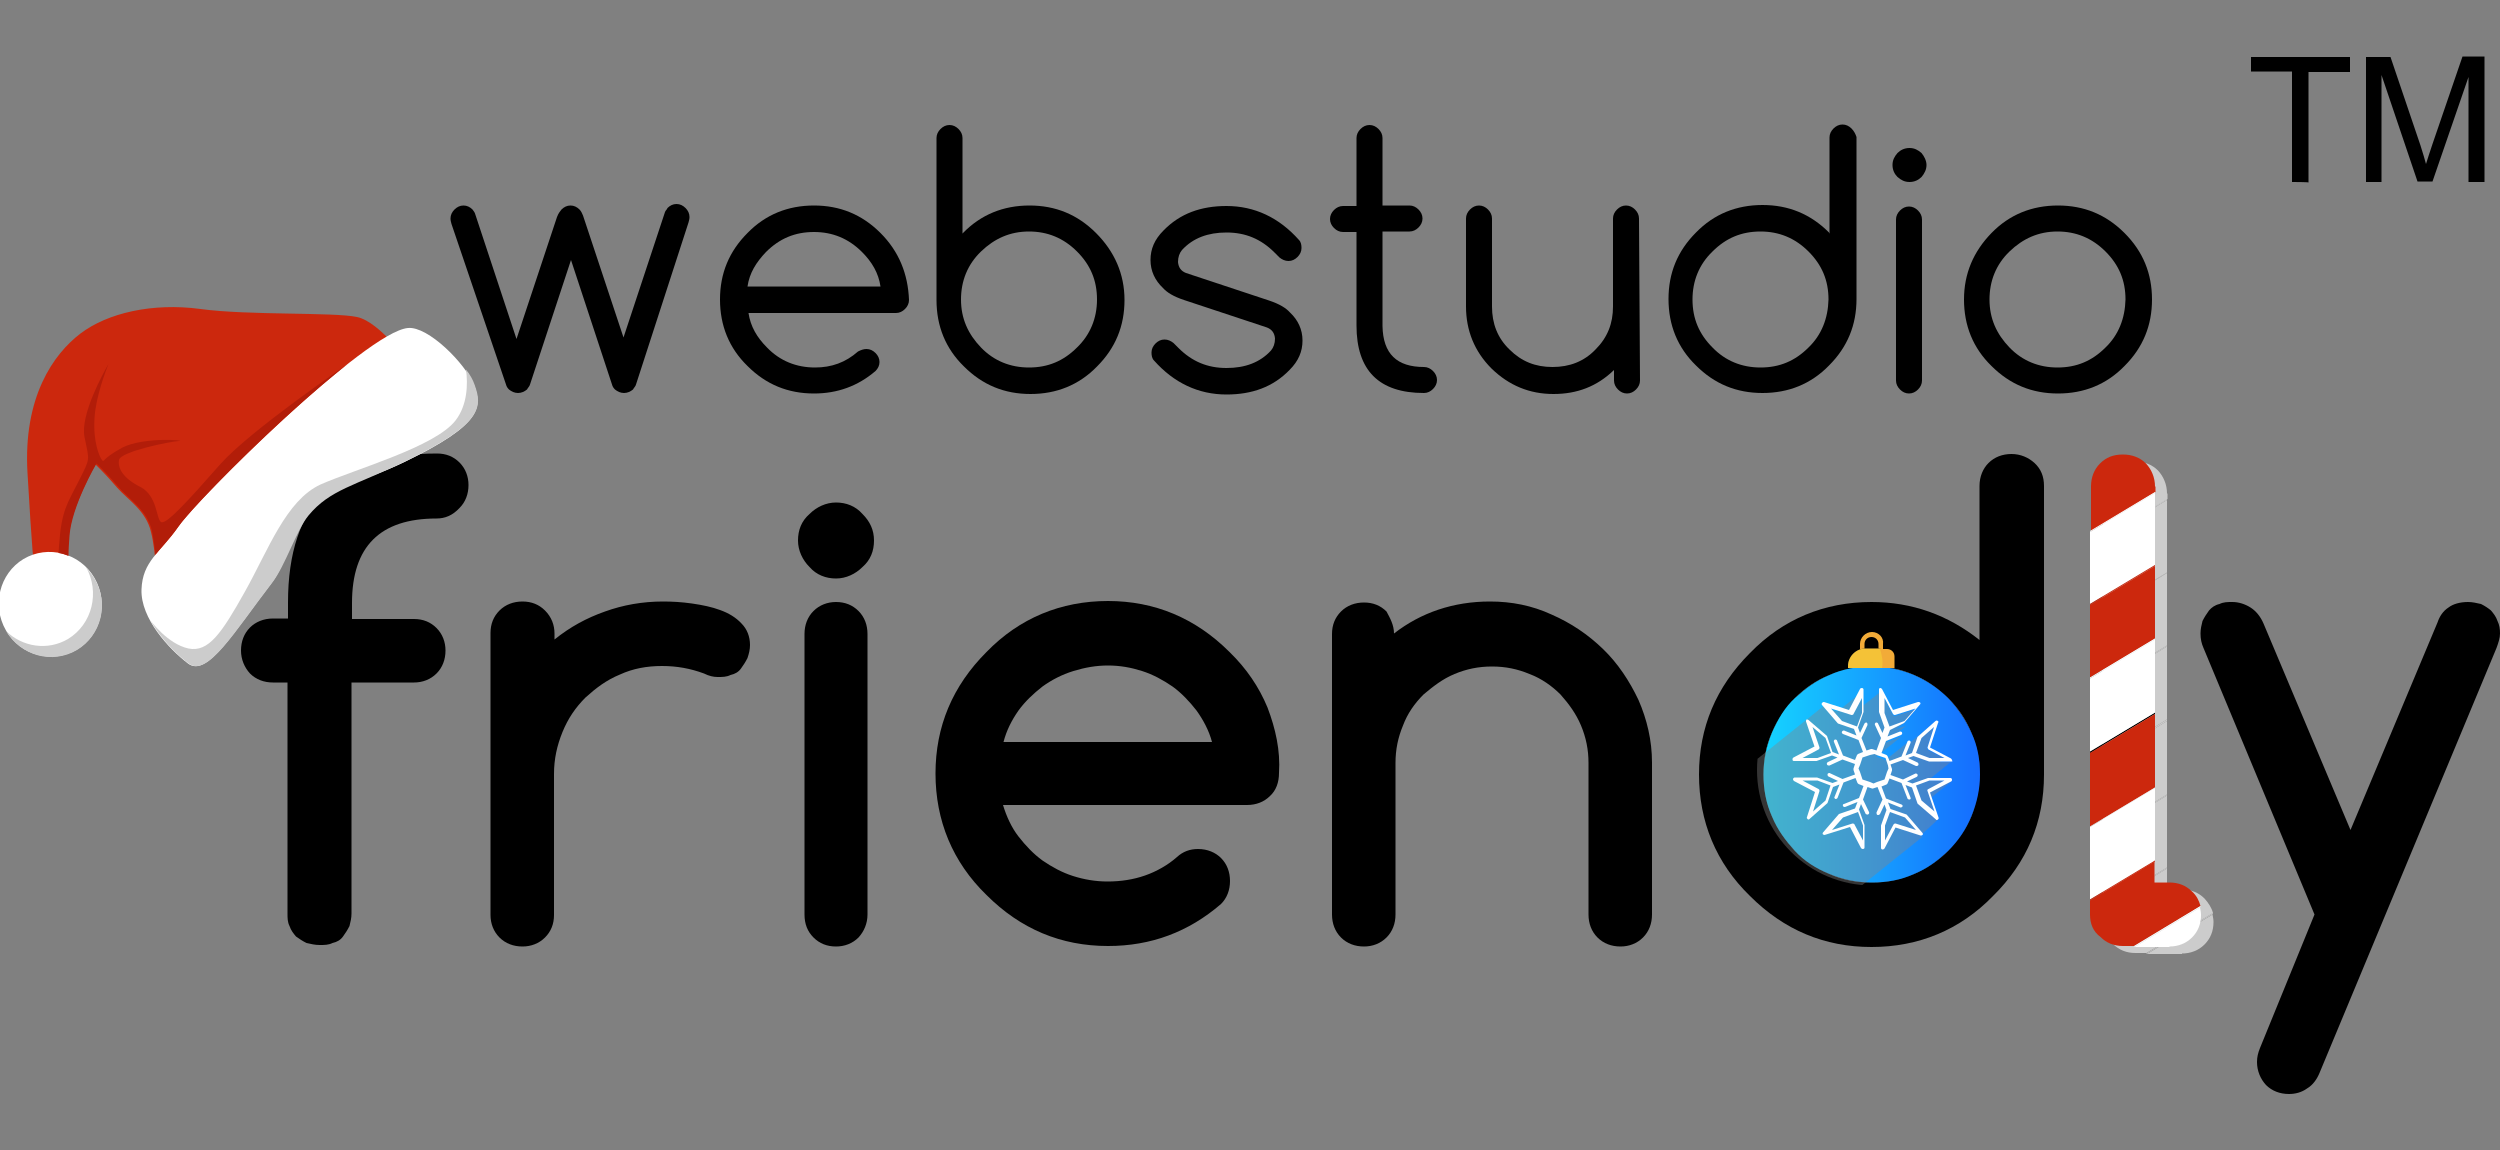
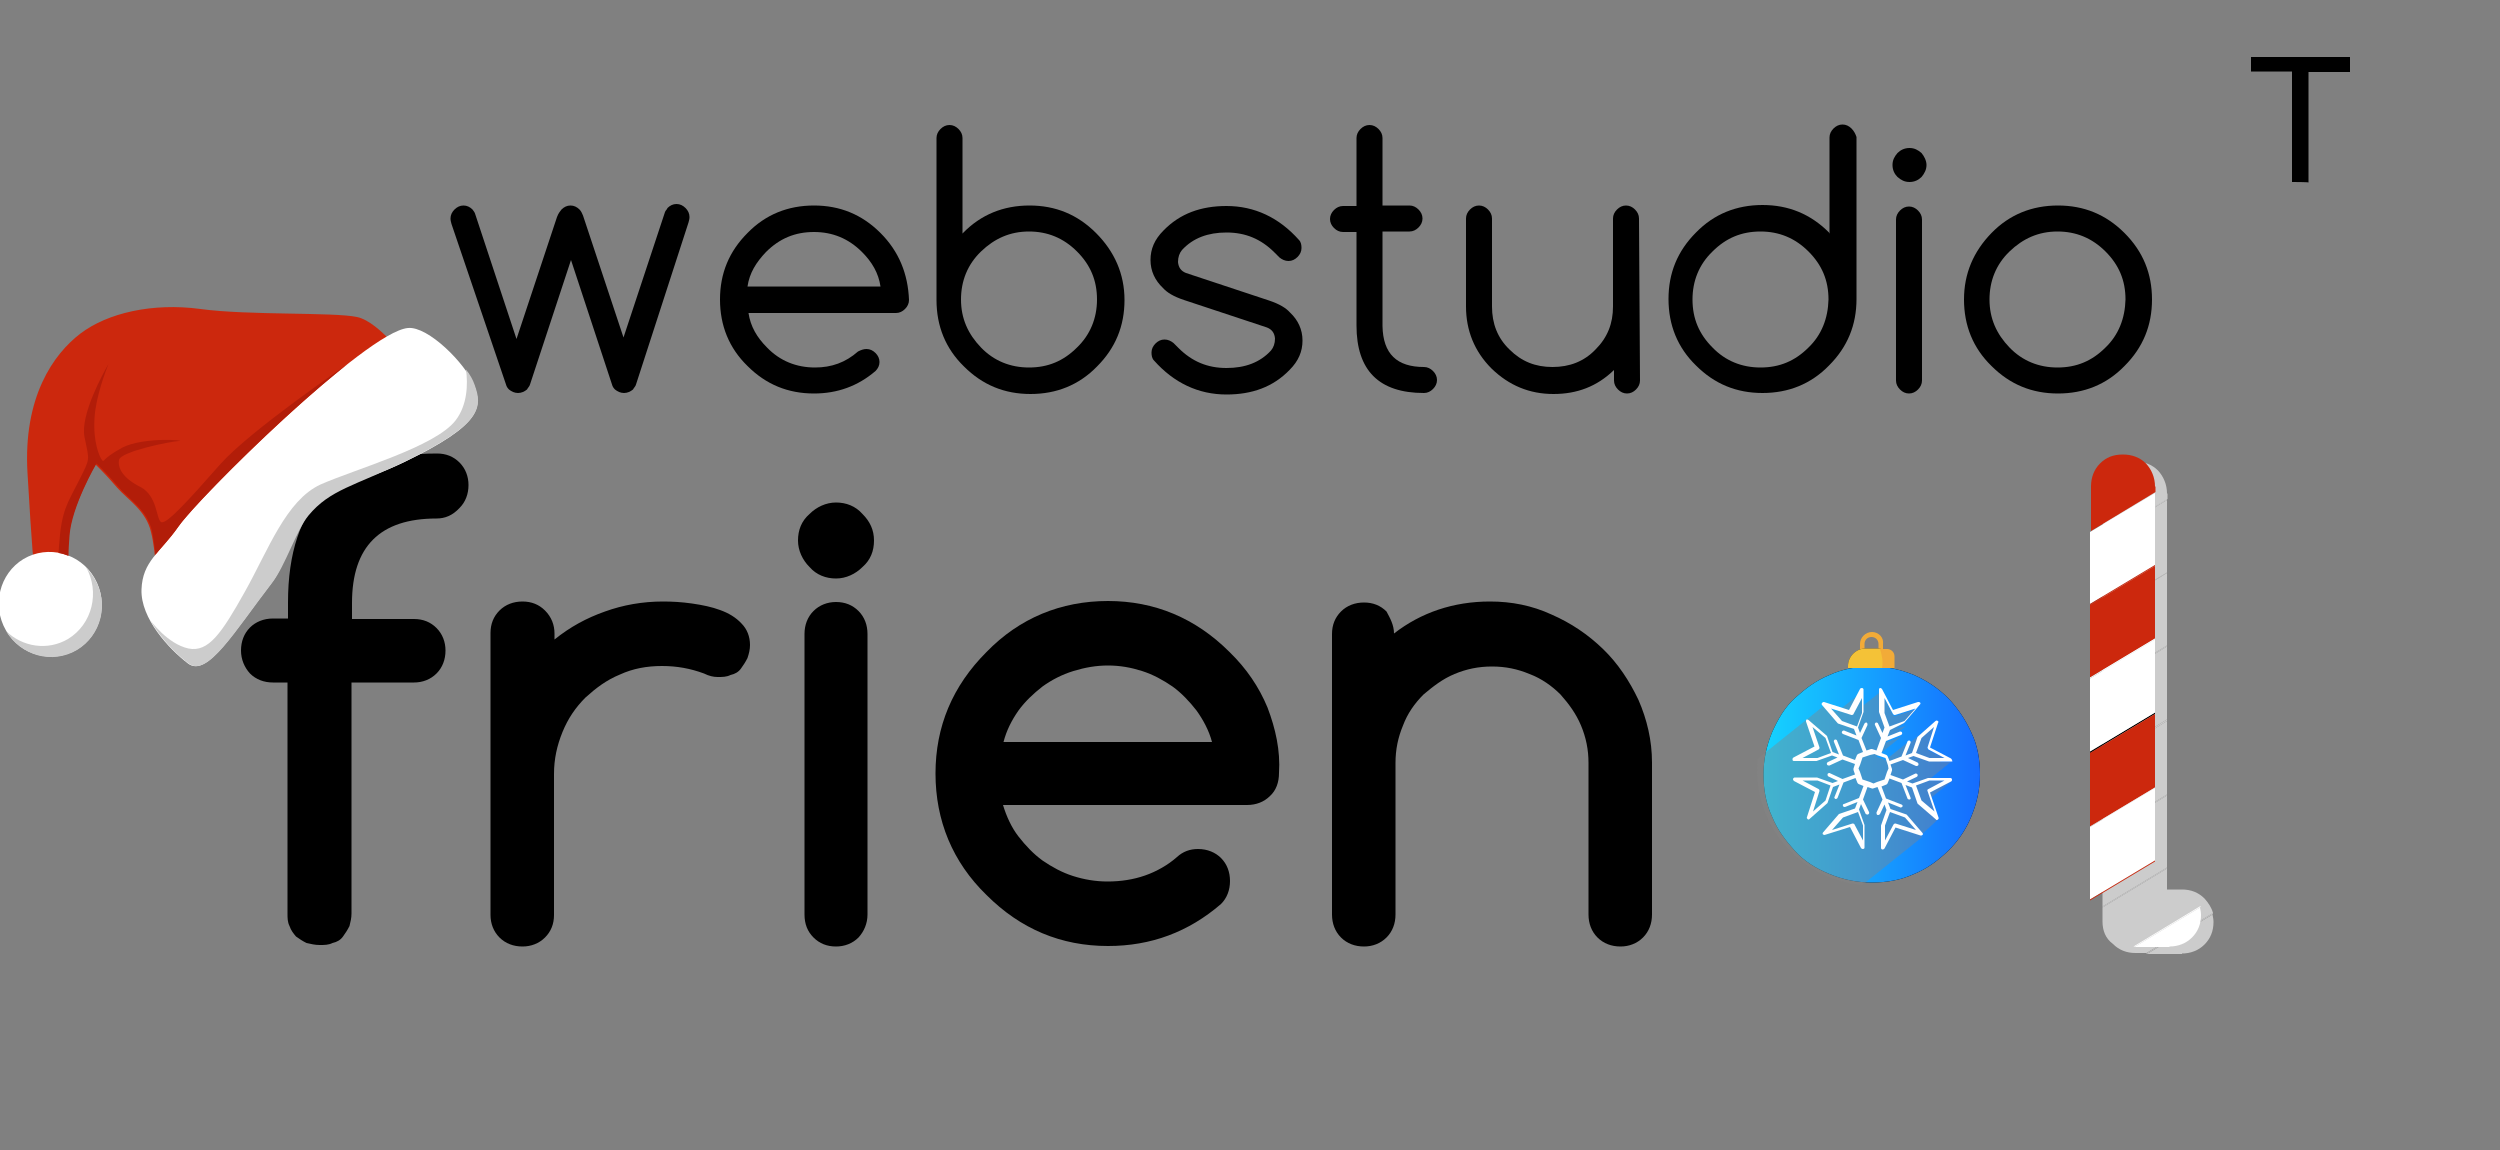
<svg xmlns="http://www.w3.org/2000/svg" xmlns:xlink="http://www.w3.org/1999/xlink" version="1.1" id="Слой_1" x="0px" y="0px" viewBox="0 0 500 230" style="enable-background:new 0 0 500 230;" xml:space="preserve">
  <rect x="0" y="0" width="500" height="230" fill="#808080" stroke="none" />
  <style type="text/css">
	.st0{fill:#CC280D;}
	.st1{fill:#FFFFFF;}
	.st2{fill:#CCCCCC;}
	.st3{fill:#B21D09;}
	.st4{fill:url(#XMLID_2_);}
	.st5{clip-path:url(#XMLID_3_);}
	.st6{opacity:0.4;fill:#858585;}
	.st7{fill:#F2AB38;}
	.st8{fill:#353232;}
	.st9{fill:#F4C237;}
</style>
  <g id="XMLID_73_">
    <path id="XMLID_92_" d="M385.3,33c0,0.9-0.4,1.7-1,2.4c-0.6,0.6-1.4,1-2.4,1s-1.7-0.4-2.4-1c-0.6-0.6-1-1.4-1-2.4s0.4-1.7,1-2.4   c0.6-0.6,1.4-1,2.4-1s1.7,0.4,2.4,1C384.8,31.2,385.3,32.1,385.3,33z" />
    <path id="XMLID_91_" d="M112.3,41.9c0.5-0.5,1.1-0.8,1.8-0.8c0.7,0,1.3,0.3,1.8,0.8c0.4,0.4,0.5,0.8,0.7,1.2l8.1,24.4l8.3-25.1   c0.1-0.3,0.4-0.5,0.5-0.8c0.5-0.5,1.1-0.8,1.8-0.8c0.7,0,1.3,0.3,1.8,0.8c0.5,0.5,0.8,1.1,0.8,1.8c0,0.4-0.1,0.7-0.2,1.1   l-10.5,32.4c-0.1,0.4-0.4,0.6-0.6,1c-0.5,0.4-1.1,0.7-1.8,0.7c-0.7,0-1.3-0.3-1.8-0.7c-0.3-0.3-0.5-0.6-0.6-1l-8.2-24.9l-8.2,24.9   c-0.1,0.4-0.4,0.6-0.6,1c-0.5,0.4-1.1,0.7-1.8,0.7s-1.3-0.3-1.8-0.7c-0.3-0.3-0.5-0.6-0.6-1L90.3,44.8c-0.1-0.4-0.2-0.7-0.2-1.1   c0-0.7,0.3-1.3,0.8-1.8c0.5-0.5,1.1-0.8,1.8-0.8c0.7,0,1.3,0.3,1.8,0.8c0.2,0.3,0.4,0.5,0.5,0.8l8.3,25.1l8.1-24.4   C111.7,42.6,112,42.3,112.3,41.9z" />
    <path id="XMLID_90_" d="M176.1,46.6c-3.7-3.7-8.1-5.5-13.3-5.5s-9.7,1.8-13.3,5.5c-3.7,3.7-5.5,8.1-5.5,13.3s1.8,9.7,5.5,13.3   c3.7,3.7,8.1,5.5,13.3,5.5c4.7,0,8.8-1.5,12.3-4.5c0.5-0.5,0.8-1.1,0.8-1.8c0-0.7-0.3-1.3-0.8-1.8s-1.1-0.8-1.8-0.8   c-0.6,0-1.1,0.2-1.7,0.5c-2.5,2.2-5.3,3.2-8.6,3.2c-3.7,0-7-1.3-9.6-4c-2-2-3.3-4.2-3.7-6.9h29.5c0.7,0,1.3-0.3,1.8-0.8   c0.5-0.5,0.8-1.1,0.8-1.8C181.6,54.8,179.8,50.3,176.1,46.6z M149.5,57.3c0.4-2.7,1.7-4.8,3.7-6.9c2.7-2.7,5.8-4,9.6-4   c3.7,0,6.9,1.3,9.6,4c2,2,3.3,4.2,3.7,6.9H149.5z" />
    <path id="XMLID_87_" d="M219.2,46.6c-3.7-3.7-8.1-5.5-13.3-5.5s-9.7,1.8-13.3,5.5c-0.1,0.1-0.1,0.1-0.1,0.2V27.6   c0-0.7-0.3-1.3-0.8-1.8c-0.5-0.5-1.1-0.8-1.8-0.8c-0.7,0-1.3,0.3-1.8,0.8c-0.5,0.5-0.8,1.1-0.8,1.8v32.4c0,5.2,1.8,9.7,5.5,13.3   c3.7,3.7,8.1,5.5,13.3,5.5c5.2,0,9.7-1.8,13.3-5.5c3.7-3.7,5.5-8.1,5.5-13.3S222.9,50.3,219.2,46.6z M215.4,69.5   c-2.7,2.7-5.8,4-9.6,4c-3.7,0-7-1.3-9.6-4c-2.6-2.7-4-5.8-4-9.6c0-3.7,1.3-7,4-9.6c2.7-2.6,5.8-4,9.6-4c3.7,0,6.9,1.3,9.6,4   c2.7,2.7,4,5.8,4,9.6C219.4,63.7,218,67,215.4,69.5z" />
    <path id="XMLID_86_" d="M236.8,60c-2.1-0.7-3.4-1.5-4.2-2.4c-1.6-1.5-2.5-3.4-2.5-5.6s0.8-4.1,2.6-5.9c3.3-3.4,7.5-4.9,12.6-4.9   c5.6,0,10.5,2.3,14.5,6.8c0.4,0.4,0.5,1,0.5,1.6c0,0.7-0.3,1.3-0.8,1.8c-0.5,0.5-1.1,0.8-1.8,0.8c-0.7,0-1.3-0.3-1.8-0.7   c-0.4-0.4-0.8-0.8-1-1c-2.7-2.7-5.8-4-9.6-4c-3.7,0-6.7,1.1-8.9,3.5c-0.5,0.6-0.8,1.4-0.8,2.4c0.1,1.1,0.6,1.8,1.6,2.2l16.6,5.5   c2.1,0.7,3.4,1.5,4.2,2.4c1.6,1.5,2.5,3.4,2.5,5.6s-0.8,4.1-2.6,5.9c-3.3,3.4-7.5,4.9-12.6,4.9c-5.6,0-10.5-2.3-14.5-6.8   c-0.4-0.4-0.5-1-0.5-1.6c0-0.7,0.3-1.3,0.8-1.8s1.1-0.8,1.8-0.8c0.7,0,1.3,0.3,1.8,0.7c0.4,0.4,0.8,0.8,1,1c2.7,2.7,5.8,4,9.6,4   c3.7,0,6.7-1.1,8.9-3.5c0.5-0.6,0.8-1.4,0.8-2.4c-0.1-1.1-0.6-1.8-1.6-2.2L236.8,60z" />
    <path id="XMLID_84_" d="M284.8,73.4c0.7,0,1.3,0.3,1.8,0.8c0.5,0.5,0.8,1.1,0.8,1.8c0,0.7-0.3,1.3-0.8,1.8   c-0.5,0.5-1.1,0.8-1.8,0.8c-9,0-13.5-4.5-13.5-13.5V46.4h-2.7c-0.7,0-1.3-0.3-1.8-0.8c-0.5-0.5-0.8-1.1-0.8-1.8s0.3-1.3,0.8-1.8   c0.5-0.5,1.1-0.8,1.8-0.8h2.7V27.6c0-0.7,0.3-1.3,0.8-1.8c0.5-0.5,1.1-0.8,1.8-0.8s1.3,0.3,1.8,0.8c0.5,0.5,0.8,1.1,0.8,1.8v13.5   h5.4c0.7,0,1.3,0.3,1.8,0.8c0.5,0.5,0.8,1.1,0.8,1.8s-0.3,1.3-0.8,1.8c-0.5,0.5-1.1,0.8-1.8,0.8h-5.4v18.9   C276.6,70.8,279.4,73.4,284.8,73.4z" />
    <path id="XMLID_83_" d="M328,76.1c0,0.7-0.3,1.3-0.8,1.8c-0.5,0.5-1.1,0.8-1.8,0.8c-0.7,0-1.3-0.3-1.8-0.8   c-0.5-0.5-0.8-1.1-0.8-1.8V74c-3.4,3.3-7.4,4.8-12.1,4.8c-4.8,0-8.9-1.7-12.4-5.1c-3.4-3.4-5.1-7.6-5.1-12.4V43.7   c0-0.7,0.3-1.3,0.8-1.8c0.5-0.5,1.1-0.8,1.8-0.8c0.7,0,1.3,0.3,1.8,0.8c0.5,0.5,0.8,1.1,0.8,1.8v17.6c0,3.4,1.1,6.3,3.5,8.6   c2.4,2.4,5.2,3.5,8.6,3.5c3.4,0,6.3-1.1,8.6-3.5c2.4-2.4,3.5-5.2,3.5-8.6V43.7c0-0.7,0.3-1.3,0.8-1.8c0.5-0.5,1.1-0.8,1.8-0.8   c0.7,0,1.3,0.3,1.8,0.8c0.5,0.5,0.8,1.1,0.8,1.8L328,76.1L328,76.1z" />
    <path id="XMLID_78_" d="M370.3,25.7c-0.5-0.5-1.1-0.8-1.8-0.8s-1.3,0.3-1.8,0.8c-0.5,0.5-0.8,1.1-0.8,1.8v19.2   c-0.1-0.1-0.1-0.1-0.1-0.2c-3.7-3.7-8.1-5.5-13.3-5.5c-5.2,0-9.7,1.8-13.3,5.5c-3.7,3.7-5.5,8.1-5.5,13.3s1.8,9.7,5.5,13.3   c3.7,3.7,8.1,5.5,13.3,5.5c5.2,0,9.7-1.8,13.3-5.5c3.7-3.7,5.5-8.1,5.5-13.3V27.4C371.1,26.8,370.8,26.2,370.3,25.7z M361.7,69.5   c-2.7,2.7-5.8,4-9.6,4c-3.7,0-7-1.3-9.6-4c-2.7-2.7-4-5.8-4-9.6c0-3.7,1.3-7,4-9.6c2.7-2.7,5.8-4,9.6-4c3.7,0,6.9,1.3,9.6,4   c2.7,2.7,4,5.8,4,9.6C365.6,63.7,364.3,67,361.7,69.5z" />
    <path id="XMLID_77_" d="M379.2,43.9c0-0.7,0.3-1.3,0.8-1.8c0.5-0.5,1.1-0.8,1.8-0.8s1.3,0.3,1.8,0.8s0.8,1.1,0.8,1.8v32.2   c0,0.7-0.3,1.3-0.8,1.8s-1.1,0.8-1.8,0.8s-1.3-0.3-1.8-0.8c-0.5-0.5-0.8-1.1-0.8-1.8V43.9z" />
    <path id="XMLID_74_" d="M424.9,46.6c-3.7-3.7-8.1-5.5-13.3-5.5s-9.7,1.8-13.3,5.5s-5.5,8.1-5.5,13.3s1.8,9.7,5.5,13.3   c3.7,3.7,8.1,5.5,13.3,5.5s9.7-1.8,13.3-5.5c3.7-3.7,5.5-8.1,5.5-13.3S428.6,50.3,424.9,46.6z M421.1,69.5c-2.7,2.7-5.8,4-9.6,4   c-3.7,0-7-1.3-9.6-4c-2.6-2.7-4-5.8-4-9.6c0-3.7,1.3-7,4-9.6s5.8-4,9.6-4c3.7,0,6.9,1.3,9.6,4c2.7,2.7,4,5.8,4,9.6   C425,63.7,423.7,67,421.1,69.5z" />
  </g>
  <path id="XMLID_66_" d="M174.8,108.1c0,2.1-0.7,3.9-2.3,5.3c-1.4,1.4-3.3,2.3-5.3,2.3s-3.9-0.7-5.3-2.3c-1.4-1.4-2.3-3.3-2.3-5.3  c0-2.1,0.7-3.9,2.3-5.3c1.4-1.4,3.3-2.3,5.3-2.3s3.9,0.7,5.3,2.3C174,104.3,174.8,106,174.8,108.1z" />
  <path id="XMLID_65_" d="M87.3,103.7c-11.3,0-16.9,5.6-16.9,16.9v3.2h12.4c1.8,0,3.3,0.6,4.5,1.8c1.2,1.2,1.8,2.8,1.8,4.5  c0,1.8-0.6,3.4-1.8,4.6c-1.2,1.2-2.8,1.8-4.5,1.8H70.3v46.2c0,0.9-0.2,1.7-0.4,2.5c-0.4,0.8-0.8,1.4-1.3,2.1s-1.2,1.1-2.1,1.3  c-0.8,0.4-1.6,0.4-2.6,0.4c-0.9,0-1.7-0.2-2.6-0.4c-0.8-0.4-1.4-0.8-2.1-1.3c-0.5-0.6-1-1.2-1.3-2.1c-0.4-0.8-0.4-1.6-0.4-2.5v-46.2  h-2.9c-1.8,0-3.4-0.6-4.6-1.8c-1.1-1.2-1.8-2.8-1.8-4.6c0-1.8,0.6-3.4,1.8-4.6c1.1-1.1,2.7-1.8,4.6-1.8h3v-3.2  c0-19.9,10-29.8,29.8-29.8c1.8,0,3.3,0.6,4.5,1.8c1.2,1.2,1.8,2.8,1.8,4.5c0,1.8-0.6,3.4-1.8,4.6C90.5,103.1,89,103.7,87.3,103.7z" />
  <path id="XMLID_62_" d="M110.9,126.7v1.2c3.1-2.5,6.4-4.3,10.1-5.6c3.6-1.3,7.5-2,11.6-2c1.8,0,3.7,0.1,5.8,0.4  c2.1,0.3,4,0.7,5.6,1.3c1.7,0.6,3.2,1.5,4.3,2.7c1.1,1.1,1.7,2.6,1.7,4.3c0,0.9-0.2,1.7-0.5,2.6c-0.4,0.8-0.8,1.4-1.3,2.1  s-1.2,1.1-2.1,1.3c-0.8,0.4-1.6,0.4-2.6,0.4c-0.8,0-1.7-0.2-2.7-0.7c-2.7-1-5.4-1.5-8.4-1.5c-3,0-5.8,0.5-8.4,1.7  c-2.7,1.1-4.8,2.7-6.9,4.6c-2,2-3.5,4.2-4.6,6.9c-1.1,2.7-1.7,5.4-1.7,8.4V183c0,1.8-0.6,3.3-1.8,4.5c-1.2,1.2-2.8,1.8-4.5,1.8  c-1.8,0-3.4-0.6-4.6-1.8c-1.2-1.2-1.8-2.8-1.8-4.5v-56.4c0-1.8,0.6-3.3,1.8-4.5c1.2-1.2,2.8-1.8,4.6-1.8c1.8,0,3.3,0.6,4.5,1.8  C110.3,123.4,110.9,125,110.9,126.7z" />
  <path id="XMLID_61_" d="M160.9,182.9v-56.1c0-1.8,0.6-3.4,1.8-4.6c1.2-1.2,2.8-1.8,4.5-1.8c1.8,0,3.3,0.6,4.5,1.8  c1.2,1.2,1.8,2.8,1.8,4.6v56.1c0,1.8-0.7,3.4-1.8,4.6c-1.2,1.2-2.8,1.8-4.5,1.8c-1.8,0-3.3-0.6-4.5-1.8  C161.5,186.3,160.9,184.8,160.9,182.9z" />
  <path id="XMLID_57_" d="M253.5,141.5c-1.7-4.1-4.2-7.8-7.6-11.1c-6.8-6.8-15-10.2-24.3-10.2c-9.4,0-17.7,3.4-24.3,10.2  c-6.8,6.8-10.2,14.9-10.2,24.3s3.4,17.7,10.2,24.3c6.8,6.8,14.9,10.2,24.3,10.2c8.6,0,16.1-2.8,22.6-8.4c1.2-1.2,1.8-2.8,1.8-4.6  c0-1.8-0.6-3.4-1.8-4.6c-1.1-1.1-2.7-1.8-4.6-1.8c-1.6,0-3,0.5-4.2,1.6c-1.8,1.6-4.1,2.9-6.4,3.7c-2.3,0.8-4.8,1.2-7.5,1.2  c-2.4,0-4.7-0.4-6.9-1.1c-2.2-0.7-4.2-1.8-6.1-3.1c-1.8-1.3-3.4-3-4.8-4.8c-1.4-1.8-2.4-4-3.1-6.3h48.8c1.8,0,3.4-0.6,4.6-1.8  c1.2-1.1,1.8-2.7,1.8-4.6C256.1,150.1,255.1,145.7,253.5,141.5z M200.7,148.4c0.6-2.3,1.6-4.3,3-6.3c1.3-1.8,3-3.4,4.8-4.8  c1.8-1.3,3.9-2.4,6.2-3.1c2.3-0.7,4.5-1.1,6.9-1.1s4.6,0.4,6.8,1.1c2.2,0.7,4.2,1.8,6.1,3.1c1.8,1.3,3.4,3,4.8,4.8  c1.3,1.8,2.5,4,3.1,6.3H200.7z" />
  <path id="XMLID_56_" d="M278.8,126.7c5.4-4.2,11.9-6.4,19.2-6.4c4.3,0,8.4,0.8,12.3,2.6c3.9,1.7,7.3,4,10.3,6.9  c3,2.9,5.3,6.4,7.1,10.2c1.7,3.9,2.7,8.1,2.7,12.5v30.4c0,1.8-0.6,3.4-1.8,4.6c-1.2,1.2-2.8,1.8-4.5,1.8c-1.8,0-3.4-0.6-4.6-1.8  c-1.2-1.2-1.8-2.8-1.8-4.6v-30.3c0-2.7-0.5-5.1-1.5-7.5c-1-2.4-2.5-4.4-4.1-6.2c-1.7-1.7-3.8-3.2-6.2-4.1c-2.4-1-4.8-1.5-7.5-1.5  s-5.1,0.5-7.5,1.5c-2.4,1-4.3,2.5-6.2,4.1c-1.8,1.8-3.2,3.8-4.1,6.2c-1,2.4-1.5,4.8-1.5,7.5v30.3c0,1.8-0.6,3.4-1.8,4.6  c-1.2,1.2-2.8,1.8-4.5,1.8c-1.8,0-3.4-0.6-4.6-1.8c-1.2-1.2-1.8-2.8-1.8-4.6v-56.1c0-1.8,0.6-3.3,1.8-4.5c1.2-1.2,2.8-1.8,4.6-1.8  c1.8,0,3.3,0.6,4.5,1.8C278,123.6,278.8,125,278.8,126.7z" />
-   <path id="XMLID_50_" d="M462.9,182.9l-22.2-53.3c-0.4-0.9-0.6-1.8-0.6-2.9c0-0.9,0.2-1.7,0.4-2.5c0.4-0.8,0.8-1.4,1.3-2.1  c0.5-0.6,1.2-1.1,2.1-1.3c0.8-0.4,1.6-0.4,2.6-0.4c1.2,0,2.5,0.4,3.6,1.1c1.1,0.7,2,1.8,2.6,3.2l17.4,41.3l17.4-41.5  c0.4-1.2,1.1-2.3,2.2-3c0.9-0.7,2.3-1.1,3.9-1.1c0.9,0,1.7,0.2,2.6,0.4c0.8,0.4,1.4,0.8,2,1.3c0.5,0.6,1,1.2,1.3,2.1  c0.4,0.8,0.5,1.6,0.5,2.5c0,0.9-0.3,1.8-0.7,2.9l-35.4,85c-0.5,1.2-1.3,2.4-2.5,3.1c-1.1,0.8-2.4,1.1-3.6,1.1  c-1.8,0-3.4-0.6-4.6-1.8c-1.1-1.2-1.8-2.8-1.8-4.6c0-1,0.2-1.8,0.6-2.8L462.9,182.9z" />
  <g id="XMLID_47_">
    <path id="XMLID_49_" d="M458.4,36.4V14.3h-8.2v-2.9H470v3h-8.3v22.1C461.7,36.4,458.4,36.4,458.4,36.4z" />
-     <path id="XMLID_48_" d="M473.2,36.4v-25h4.9l6,17.7c0.5,1.6,0.9,2.9,1.1,3.7c0.3-0.9,0.7-2.3,1.3-4l6-17.5h4.4v25.1h-3.2V15.4   l-7.2,20.9h-3L476.3,15v21.4H473.2z" />
  </g>
  <path id="XMLID_46_" class="st0" d="M32.6,120.1c-1.6-4.4-1.3-9.3-2.4-13.7c-1-4.3-4.6-6.4-6.8-8.9c-2.2-2.6-4.3-4.6-4.3-4.6  s-4.9,8.5-5.4,14.5c-0.4,6,0.3,12.2-0.4,11.7c-0.6-0.5-5.6-3.5-6.1-4.4s-0.8-4.9-1.7-20.1s5.2-23.8,10.6-27.9s14.4-6.2,24-4.9  s26.6,0.6,31.3,1.6s10.7,9.6,10.7,9.6L32.6,120.1z" />
  <path id="XMLID_45_" class="st1" d="M35.6,105.4c-3.6,5.2-7.1,6.8-7.3,12.5c-0.2,5.8,5.5,11.9,9.3,14.8c3.8,2.9,9.3-6.5,16.7-16.1  c3.6-4.7,3.6-11.3,7.2-15.1c3.8-4,11.4-5.2,19.4-9.1c15.7-7.6,15.5-11,13.9-15.4c-1.7-4.3-9.2-11.8-13.2-11.4  C73.3,66.3,39.6,99.6,35.6,105.4z" />
  <path id="XMLID_44_" class="st1" d="M15.4,129.9c4.8-2.9,6.4-9.3,3.5-14.3s-9.3-6.7-14.2-3.8c-4.8,2.9-6.4,9.3-3.5,14.3  S10.4,132.8,15.4,129.9z" />
  <path id="XMLID_43_" class="st2" d="M13.6,127.8c-4.1,2.4-9.1,1.6-12.4-1.6c3,5,9.3,6.7,14.2,3.8c4.8-2.9,6.5-9.2,3.5-14.3  c-0.5-0.8-1.1-1.5-1.7-2.3l0,0C20,118.4,18.5,124.8,13.6,127.8z" />
  <path id="XMLID_42_" class="st2" d="M30.1,124.1c2,3.6,5.2,6.8,7.6,8.6c3.8,2.9,9.3-6.5,16.7-16.1c2.7-3.5,4.9-10.6,7.3-13.5  c4.3-5.2,9.2-5.9,19.3-10.8c15.7-7.6,15.5-11,13.9-15.4c-0.3-0.9-0.9-2-1.7-3c0.4,2.9,0.3,7.1-2.1,10.2c-4.1,5.3-20,9.7-27,12.8  c-6.9,3.2-10.4,13-15.1,21.4s-7.3,12.2-11.3,11.4C33.5,128.8,30.1,124.1,30.1,124.1z" />
  <path id="XMLID_41_" class="st3" d="M11.7,110.6c0.7,0.1,1.3,0.3,2,0.6c0-1.3,0.1-2.7,0.2-4c0.4-6,5.4-14.5,5.4-14.5  s2.2,2.1,4.3,4.6c2.2,2.6,5.8,4.6,6.8,8.9c0.3,1.5,0.5,3.1,0.7,4.7c1.3-1.6,2.9-3.2,4.6-5.6c2.8-4.1,20.6-22.1,33.7-32.4  c0,0-19.4,13.2-25.4,20c-6,6.8-10.8,12.2-11.8,11.5c-1-0.7-0.7-5.2-4.1-7c-3.4-1.7-4.6-3.7-4.3-5.4s10.2-3.7,12-3.8  c1.8-0.1-6.9-0.9-11.3,1.3c-4.4,2.4-3.6,3.1-4.1,2.5c-0.5-0.6-1.8-3.6-1.5-8.3c0.2-4.2,2.3-9.7,2.8-10.9C20.7,74.5,16,83,16.9,87.4  c1,4.9,1.2,4.1-1.1,8.7s-3.5,5.8-4,13.1C11.8,109.8,11.7,110.2,11.7,110.6z" />
-   <path id="XMLID_101_" d="M406.9,92.6c-1.2-1.1-2.8-1.8-4.6-1.8s-3.4,0.6-4.6,1.8c-1.1,1.1-1.8,2.7-1.8,4.6V128  c-6.3-5-13.5-7.6-21.6-7.6c-9.4,0-17.7,3.4-24.3,10.2c-6.8,6.8-10.2,14.9-10.2,24.3s3.4,17.7,10.2,24.3c6.8,6.8,14.9,10.2,24.3,10.2  s17.7-3.4,24.3-10.2c6.8-6.7,10.2-14.8,10.2-24.3V97.2C408.8,95.3,408.2,93.8,406.9,92.6z M394.3,163.2c-1.1,2.7-2.7,4.8-4.6,6.9  c-2,2-4.2,3.5-6.9,4.7c-2.7,1.1-5.4,1.7-8.4,1.7c-3.1,0-5.9-0.5-8.5-1.7c-2.7-1.1-4.8-2.7-6.9-4.6c-1.8-2-3.4-4.2-4.6-6.9  c-1.1-2.7-1.7-5.4-1.7-8.4c0-3,0.5-5.8,1.7-8.4c1.1-2.7,2.7-4.8,4.6-6.9c2-2,4.2-3.5,6.9-4.6c2.7-1.1,5.4-1.7,8.5-1.7  c3,0,5.8,0.5,8.4,1.7c2.7,1.1,4.8,2.7,6.9,4.7c2,2,3.5,4.2,4.6,6.9s1.7,5.4,1.7,8.3C395.8,157.8,395.3,160.6,394.3,163.2z" />
  <path id="XMLID_54_" d="M389.7,139.7c-2-2-4.2-3.5-6.9-4.7c-2.7-1.1-5.4-1.7-8.4-1.7c-3.1,0-5.9,0.5-8.5,1.7  c-2.7,1.1-4.8,2.7-6.9,4.6c-2,1.8-3.4,4.2-4.6,6.9c-1.1,2.7-1.7,5.4-1.7,8.4s0.5,5.8,1.7,8.4c1.1,2.7,2.7,4.8,4.6,6.9  c1.8,2,4.2,3.5,6.9,4.6c2.7,1.1,5.4,1.7,8.5,1.7c3,0,5.8-0.5,8.4-1.7c2.7-1.1,4.8-2.7,6.9-4.7c2-2,3.5-4.2,4.6-6.9s1.7-5.4,1.7-8.3  c0-3-0.5-5.8-1.7-8.3C393.1,143.9,391.5,141.6,389.7,139.7z" />
  <linearGradient id="XMLID_2_" gradientUnits="userSpaceOnUse" x1="352.702" y1="904.872" x2="395.968" y2="904.872" gradientTransform="matrix(1 0 0 1 0 -750)">
    <stop offset="0" style="stop-color:#15D4FF" />
    <stop offset="1" style="stop-color:#156CFF" />
  </linearGradient>
  <path id="XMLID_53_" class="st4" d="M389.7,139.7c-2-2-4.2-3.5-6.9-4.7c-2.7-1.1-5.4-1.7-8.4-1.7c-3.1,0-5.9,0.5-8.5,1.7  c-2.7,1.1-4.8,2.7-6.9,4.6c-2,1.8-3.4,4.2-4.6,6.9c-1.1,2.7-1.7,5.4-1.7,8.4s0.5,5.8,1.7,8.4c1.1,2.7,2.7,4.8,4.6,6.9  c1.8,2,4.2,3.5,6.9,4.6c2.7,1.1,5.4,1.7,8.5,1.7c3,0,5.8-0.5,8.4-1.7c2.7-1.1,4.8-2.7,6.9-4.7c2-2,3.5-4.2,4.6-6.9s1.7-5.4,1.7-8.3  c0-3-0.5-5.8-1.7-8.3C393.1,143.9,391.5,141.6,389.7,139.7z" />
  <g id="XMLID_6_">
    <polygon id="XMLID_141_" class="st2" points="433.4,143.9 420.5,151.7 420.5,152.1 433.4,144.2  " />
    <path id="XMLID_89_" class="st2" d="M433.4,98.7c0-1.8-0.7-3.4-1.8-4.6c-1.2-1.2-2.8-1.8-4.6-1.8c-2,0-3.4,0.6-4.6,1.8   c-1.2,1.2-1.8,2.8-1.8,4.6v8.9l12.9-7.8V98.7z" />
    <polygon id="XMLID_88_" class="st2" points="433.4,100 420.5,107.8 420.5,122.3 433.4,114.5  " />
    <polygon id="XMLID_85_" class="st2" points="433.4,99.8 420.5,107.6 420.5,107.8 433.4,100  " />
    <polygon id="XMLID_82_" class="st2" points="433.4,114.6 420.5,122.5 420.5,136.9 433.4,129.1  " />
    <polygon id="XMLID_81_" class="st2" points="433.4,114.5 420.5,122.3 420.5,122.5 433.4,114.6  " />
    <polygon id="XMLID_80_" class="st2" points="433.4,129.3 420.5,137.1 420.5,151.7 433.4,143.9  " />
    <polygon id="XMLID_79_" class="st2" points="420.5,136.9 420.5,137.1 433.4,129.3 433.4,129.1  " />
    <polygon id="XMLID_76_" class="st2" points="433.4,158.9 433.4,144.2 420.5,152.1 420.5,166.7  " />
    <polygon id="XMLID_75_" class="st2" points="433.4,159.1 420.5,166.9 420.5,181.3 433.4,173.5  " />
    <polygon id="XMLID_72_" class="st2" points="433.4,158.9 420.5,166.7 420.5,166.9 433.4,159.1  " />
    <path id="XMLID_71_" class="st2" d="M440.9,179.7c-1.2-1.2-2.7-1.8-4.5-1.8h-3v-4.2l-12.9,7.8v2.8c0,1.8,0.6,3.4,2.1,4.5   c1.2,1.2,2.7,1.8,4.5,1.8h2.2l13.3-8C442.3,181.5,441.7,180.6,440.9,179.7z" />
    <polygon id="XMLID_70_" class="st2" points="433.4,173.5 420.5,181.3 420.5,181.5 433.4,173.7  " />
    <path id="XMLID_69_" class="st2" d="M436.4,190.7c1.7,0,3.3-0.6,4.5-1.8c1.2-1.2,1.8-2.7,1.8-4.5c0-0.5-0.1-1-0.2-1.5l-13.1,7.9   H436.4z" />
    <path id="XMLID_51_" class="st2" d="M429.2,190.7h0.3l13.1-7.9c0-0.1,0-0.1,0-0.2L429.2,190.7z" />
  </g>
  <g id="XMLID_7_">
    <polygon id="XMLID_68_" points="431,142.5 418,150.3 418,150.6 431,142.8  " />
    <path id="XMLID_67_" class="st0" d="M431,97.3c0-1.8-0.7-3.4-1.8-4.6c-1.2-1.2-2.8-1.8-4.6-1.8c-2,0-3.4,0.6-4.6,1.8   c-1.2,1.2-1.8,2.8-1.8,4.6v8.9l12.9-7.8V97.3z" />
    <polygon id="XMLID_64_" class="st1" points="431,98.6 418,106.4 418,120.8 431,113  " />
-     <polygon id="XMLID_63_" class="st1" points="431,98.4 418,106.2 418,106.4 431,98.6  " />
    <polygon id="XMLID_60_" class="st0" points="431,113.2 418,121 418,135.5 431,127.7  " />
    <polygon id="XMLID_59_" class="st0" points="431,113 418,120.8 418,121 431,113.2  " />
    <polygon id="XMLID_58_" class="st1" points="431,127.9 418,135.7 418,150.3 431,142.5  " />
    <polygon id="XMLID_55_" class="st1" points="418,135.5 418,135.7 431,127.9 431,127.7  " />
    <polygon id="XMLID_23_" class="st0" points="431,157.5 431,142.8 418,150.6 418,165.3  " />
    <polygon id="XMLID_22_" class="st1" points="431,157.6 418,165.4 418,179.9 431,172.1  " />
    <polygon id="XMLID_21_" class="st1" points="431,157.5 418,165.3 418,165.4 431,157.6  " />
-     <path id="XMLID_20_" class="st0" d="M438.4,178.3c-1.2-1.2-2.7-1.8-4.5-1.8h-3v-4.2l-12.9,7.8v2.8c0,1.8,0.6,3.4,2.1,4.5   c1.2,1.2,2.7,1.8,4.5,1.8h2.2l13.3-8C439.8,180.1,439.3,179.1,438.4,178.3z" />
    <polygon id="XMLID_19_" class="st0" points="431,172.1 418,179.9 418,180.1 431,172.3  " />
    <path id="XMLID_18_" class="st1" d="M433.9,189.3c1.7,0,3.3-0.6,4.5-1.8c1.2-1.2,1.8-2.7,1.8-4.5c0-0.5-0.1-1-0.2-1.5l-13.1,7.9   H433.9z" />
    <path id="XMLID_17_" class="st1" d="M426.7,189.3h0.3l13.1-7.9c0-0.1,0-0.1,0-0.2L426.7,189.3z" />
  </g>
  <g id="XMLID_158_">
    <defs>
      <circle id="XMLID_161_" cx="374.5" cy="154" r="23.1" />
    </defs>
    <clipPath id="XMLID_3_">
      <use xlink:href="#XMLID_161_" style="overflow:visible;" />
    </clipPath>
    <g id="XMLID_164_" class="st5">
      <path id="XMLID_274_" class="st6" d="M387.8,163.7c-0.1,0-0.1,0.1-0.2,0.1c-0.1,0-0.2,0-0.2-0.1l-1-0.9l0.5-0.4l-0.9-2.7l4.5-3.6    c0,0,0,0-0.1,0l-4.2,2.2l-0.6,0.5l0-0.1l3.2-2.6h-3l-0.5,0.2c1.7-1.3,3.3-2.7,5-4c-0.1,0-0.1,0.1-0.2,0.1H388l0.9-0.7l-3.3-1.7    c-0.1-0.1-0.2-0.3-0.2-0.4l1.3-4.1l-3.4,2.8l0.3-0.8l0.1-0.1l3.5-3.1l-5.9,4.8l0.2-0.6c0-0.1,0.1-0.1,0.1-0.1l-4.6,3.7l-0.1-0.2    l-0.9-0.3l-0.6-0.2l-0.1-0.1l5-4c0,0-0.1,0-0.1,0l-3,1.2l-1,0.8l0.1-0.2l5.1-4.1l-0.1,0.1l-2,0.7l1.6-1.3l0.5-0.6l1.7-2l-4.1,1.3    c0,0-0.1,0-0.1,0c-0.1,0-0.2-0.1-0.3-0.2l-1.7-3.2l-0.7,0.5l0-1.9c0-0.1,0-0.2,0.1-0.2l-3.9,3.1l0-1.5l-1.3,1.1l1.4-2.6    c0,0,0-0.1,0.1-0.1l-5.1,4.1l-1.2-0.4l-0.5,0.4l-0.8-0.9c-0.1-0.1-0.1-0.3,0-0.4c0,0,0-0.1,0.1-0.1l-16.4,13.1    c0.4,0.8,0.7,1.6,0.9,2.6c0.8,3.3,0.4,6.2,0.4,9.3c0,0,0.1,0.1,0.1,0.1c1.6,1.4,3.1,3,4.2,4.9c0.4,0.7,1.3,3,1.8,3.4    c0.3,0.3,0.7,0.5,1.2,0.7c2.3,0.7,4.8,1.2,6.8,1.9c2.1,0.6,3.7,1.6,5,2.8l15.6-12.5c-0.1,0.1-0.1,0.1-0.2,0.1c0,0-0.1,0-0.1,0    l-0.4-0.1L387.8,163.7C387.8,163.7,387.8,163.7,387.8,163.7z" />
      <path id="XMLID_171_" class="st1" d="M390.3,152.3h-4.4l-0.1,0l-3.1-1.1l-1.1,0.4l1.9,0.9c0.2,0.1,0.2,0.3,0.2,0.5    c-0.1,0.1-0.2,0.2-0.3,0.2c-0.1,0-0.1,0-0.2,0l-2.6-1.2l-2.5,0.9l0.3,0.9l0,0.3l-0.3,0.9l2.5,0.9l2.5-1.2l0.1,0    c0.1,0,0.3,0.1,0.3,0.2c0.1,0.2,0,0.4-0.2,0.5l-1.9,0.9l1.1,0.4l3.1-1.1l0.1,0h4.4c0.1,0,0.3,0.1,0.3,0.3c0,0.2,0,0.3-0.2,0.4    l-4.2,2.2l1.7,5c0.1,0.1,0,0.3-0.1,0.4c-0.1,0-0.1,0.1-0.2,0.1c-0.1,0-0.2,0-0.2-0.1l-3.6-3.1l-0.1-0.1l-1.1-3.2l-1.3-0.5l1,2.5    c0.1,0.2,0,0.4-0.2,0.4c0,0-0.1,0-0.1,0c-0.1,0-0.3-0.1-0.3-0.2l-1.2-3.1l-2.4-0.9l-0.4,1l-0.2,0.2l-1,0.4l0.9,2.4l3.1,1.2    c0.2,0.1,0.3,0.3,0.2,0.4c-0.1,0.1-0.2,0.2-0.3,0.2c0,0-0.1,0-0.1,0l-2.5-1l0.5,1.3l3.2,1.1l0.1,0.1l3.1,3.6    c0.1,0.1,0.1,0.3,0,0.4c-0.1,0.1-0.2,0.1-0.3,0.1c0,0-0.1,0-0.1,0l-5-1.6l-2.2,4.2c-0.1,0.1-0.2,0.2-0.4,0.2    c-0.2,0-0.3-0.2-0.3-0.3l0-4.4l0-0.1l1.1-3.1l-0.4-1.1l-0.9,1.9c-0.1,0.1-0.2,0.2-0.3,0.2c-0.1,0-0.1,0-0.2,0    c-0.2-0.1-0.2-0.3-0.2-0.5l1.2-2.6l-1-2.5l-0.9,0.3h-0.2l-0.9-0.3l-0.9,2.5l1.2,2.5c0.1,0.2,0,0.4-0.2,0.5c0,0-0.1,0-0.2,0    c-0.1,0-0.3-0.1-0.3-0.2l-0.9-1.9l-0.4,1.1l1.1,3.1l0,0.1l0,4.4c0,0.2-0.1,0.3-0.4,0.3c-0.1,0-0.2-0.1-0.3-0.2l-2.2-4.2l-5.1,1.6    c-0.1,0-0.2-0.1-0.3-0.1c-0.1-0.1-0.1-0.3,0-0.4l3.1-3.6l0.1-0.1l3.2-1.1l0.5-1.3l-2.5,1c0,0-0.1,0-0.1,0c-0.1,0-0.3-0.1-0.3-0.2    c-0.1-0.2,0-0.4,0.2-0.4l3-1.2l0.9-2.4l-1-0.4l-0.2-0.2l-0.4-1l-2.4,0.9l-1.2,3.1c-0.1,0.1-0.2,0.2-0.3,0.2c0,0-0.1,0-0.1,0    c-0.2-0.1-0.3-0.3-0.2-0.4l1-2.5l-1.3,0.5l-1.1,3.2l-0.1,0.1l-3.5,3.1c-0.1,0.1-0.1,0.1-0.2,0.1c-0.1,0-0.1,0-0.2-0.1    c-0.1-0.1-0.2-0.2-0.1-0.4l1.6-5l-4.2-2.2c-0.1-0.1-0.2-0.2-0.2-0.4c0-0.1,0.2-0.3,0.3-0.3h4.4l0.1,0l3.1,1.1l1.1-0.4l-1.9-0.9    c-0.2-0.1-0.2-0.3-0.2-0.5c0.1-0.1,0.2-0.2,0.3-0.2l0.1,0l2.6,1.2l2.5-0.9l-0.3-0.9l0-0.3l0.3-0.9l-2.5-0.9l-2.6,1.2    c0,0-0.1,0-0.2,0c-0.1,0-0.3-0.1-0.3-0.2c-0.1-0.2,0-0.4,0.2-0.5l1.9-0.9l-1.1-0.4l-3.1,1.1l-0.1,0h-4.4c-0.2,0-0.3-0.1-0.3-0.3    c0-0.1,0-0.3,0.2-0.4l4.2-2.2l-1.7-5c0-0.1,0-0.3,0.1-0.4l0.2,0l0.2,0.1l3.6,3.1l0.1,0.1l1.1,3.2l1.3,0.5l-1-2.5    c-0.1-0.2,0-0.4,0.2-0.5l0.1,0c0.1,0,0.3,0.1,0.3,0.2l1.2,3l2.4,0.9l0.4-1l0.2-0.2l1-0.4l-0.9-2.4l-3.1-1.2    c-0.2-0.1-0.3-0.3-0.2-0.5c0.1-0.1,0.2-0.2,0.3-0.2c0,0,0.1,0,0.1,0l2.5,1l-0.5-1.3l-3.2-1.1l-0.1-0.1l-3.1-3.6    c-0.1-0.1-0.1-0.3,0-0.4c0.1-0.1,0.2-0.2,0.3-0.2c0,0,0.1,0,0.1,0l5,1.6l2.2-4.2c0-0.1,0.2-0.2,0.4-0.2c0.2,0,0.3,0.2,0.3,0.3    l0,4.4l0,0.1l-1.1,3.1l0.4,1.1l0.9-1.9c0.1-0.1,0.2-0.2,0.3-0.2l0.1,0c0.2,0.1,0.2,0.3,0.2,0.5l-1.2,2.6l1,2.5l0.9-0.3l0.1,0    l0.1,0l0.9,0.3l0.9-2.5l-1.2-2.6c-0.1-0.2,0-0.4,0.2-0.5l0.1,0c0.1,0,0.3,0.1,0.3,0.2l0.9,1.9l0.4-1.1l-1.1-3.1l0-0.1l0-4.4    c0-0.2,0.1-0.3,0.3-0.3c0.1,0,0.2,0.1,0.3,0.2l2.2,4.2l5-1.6l0.1,0c0.2,0,0.4,0.1,0.4,0.3c0,0.1-0.1,0.2-0.2,0.3l-3,3.5l-0.1,0.1    L378,146l-0.5,1.3l2.5-1c0,0,0.1,0,0.1,0c0.1,0,0.3,0.1,0.3,0.2c0.1,0.2,0,0.4-0.2,0.5l-3,1.2l-0.9,2.4l1,0.4l0.2,0.2l0.4,1    l2.4-0.9l1.2-3c0-0.1,0.2-0.2,0.3-0.2l0.1,0c0.2,0.1,0.3,0.3,0.2,0.5l-1,2.5l1.3-0.5l1.1-3.2l0.1-0.1l3.5-3.1l0.2-0.1    c0.1,0,0.4,0.1,0.4,0.3l-0.1,0.2l-1.6,4.9l4.2,2.2c0.1,0.1,0.2,0.2,0.2,0.4C390.6,152.2,390.5,152.3,390.3,152.3z M377.6,153.1    l-0.2-0.6l-0.3-0.9l-0.9-0.3l-0.6-0.2l-0.7-0.3L374,151l-0.6,0.2l-0.9,0.3l-0.3,0.9l-0.2,0.6l-0.3,0.7l0.3,0.7l0.2,0.6l0.3,0.9    l0.9,0.3l0.6,0.2l0.7,0.3l0.7-0.3l0.6-0.2l0.9-0.3l0.3-0.9l0.2-0.6l0.3-0.7L377.6,153.1 M384.3,160.1l2.6,2.2l-1.4-4.1    c-0.1-0.2,0-0.3,0.2-0.4l3.2-1.7h-3l-2.7,1L384.3,160.1 M385.7,149.9c-0.1-0.1-0.2-0.3-0.2-0.4l1.3-4.1l-2.5,2.2l-1.1,3l2.7,1h3    L385.7,149.9 M371.6,162.4l-3,1.1l-2.2,2.5l4.1-1.3c0,0,0.1,0,0.1,0c0.1,0,0.3,0.1,0.3,0.2l1.7,3.2l0-3L371.6,162.4 M363.5,156.1    h-3l3.2,1.7c0.2,0.1,0.2,0.3,0.2,0.4l-1.3,4.1l2.5-2.2l1-3L363.5,156.1 M377,165.1l0,3l1.7-3.2c0.1-0.1,0.2-0.2,0.3-0.2    c0,0,0.1,0,0.1,0l4.1,1.3l-2.2-2.5l-3-1.1L377,165.1 M365.1,147.6l-2.6-2.2l1.4,4.1c0,0.1,0,0.3-0.2,0.4l-3.2,1.7h3l2.7-1    L365.1,147.6 M372.4,142.6l0-3l-1.7,3.2c0,0.1-0.2,0.2-0.3,0.2l-0.1,0l-4.1-1.3l2.2,2.5l3,1.1L372.4,142.6 M377.9,145.3l3-1.1    l2.2-2.5l-4.1,1.3c0,0-0.1,0-0.1,0c-0.1,0-0.2-0.1-0.3-0.2l-1.7-3.2l0,3L377.9,145.3" />
    </g>
  </g>
  <g id="XMLID_102_">
    <path id="XMLID_100_" class="st7" d="M374.4,126.4L374.4,126.4c-1.3,0-2.4,1.1-2.4,2.4v1.3h0.9v-1.3c0-0.8,0.6-1.4,1.4-1.4   c0.8,0,1.4,0.6,1.4,1.4v1.3h0.9v-1.3C376.8,127.5,375.7,126.4,374.4,126.4z" />
    <g id="XMLID_103_">
      <path id="XMLID_97_" class="st8" d="M375.4,129.7h-2.3c-1.9,0-3.5,1.6-3.5,3.5v0.4h9.2v-0.4C378.9,131.3,377.3,129.7,375.4,129.7z    " />
      <path id="XMLID_96_" class="st9" d="M375.4,129.7h-2.3c-1.9,0-3.5,1.6-3.5,3.5v0.4h9.2v-0.4C378.9,131.3,377.3,129.7,375.4,129.7z    " />
      <path id="XMLID_94_" class="st7" d="M376.4,133.6h2.5v-2.3c0-0.9-0.7-1.5-1.5-1.5H376C376.3,130.7,376.7,132.3,376.4,133.6z" />
    </g>
  </g>
</svg>